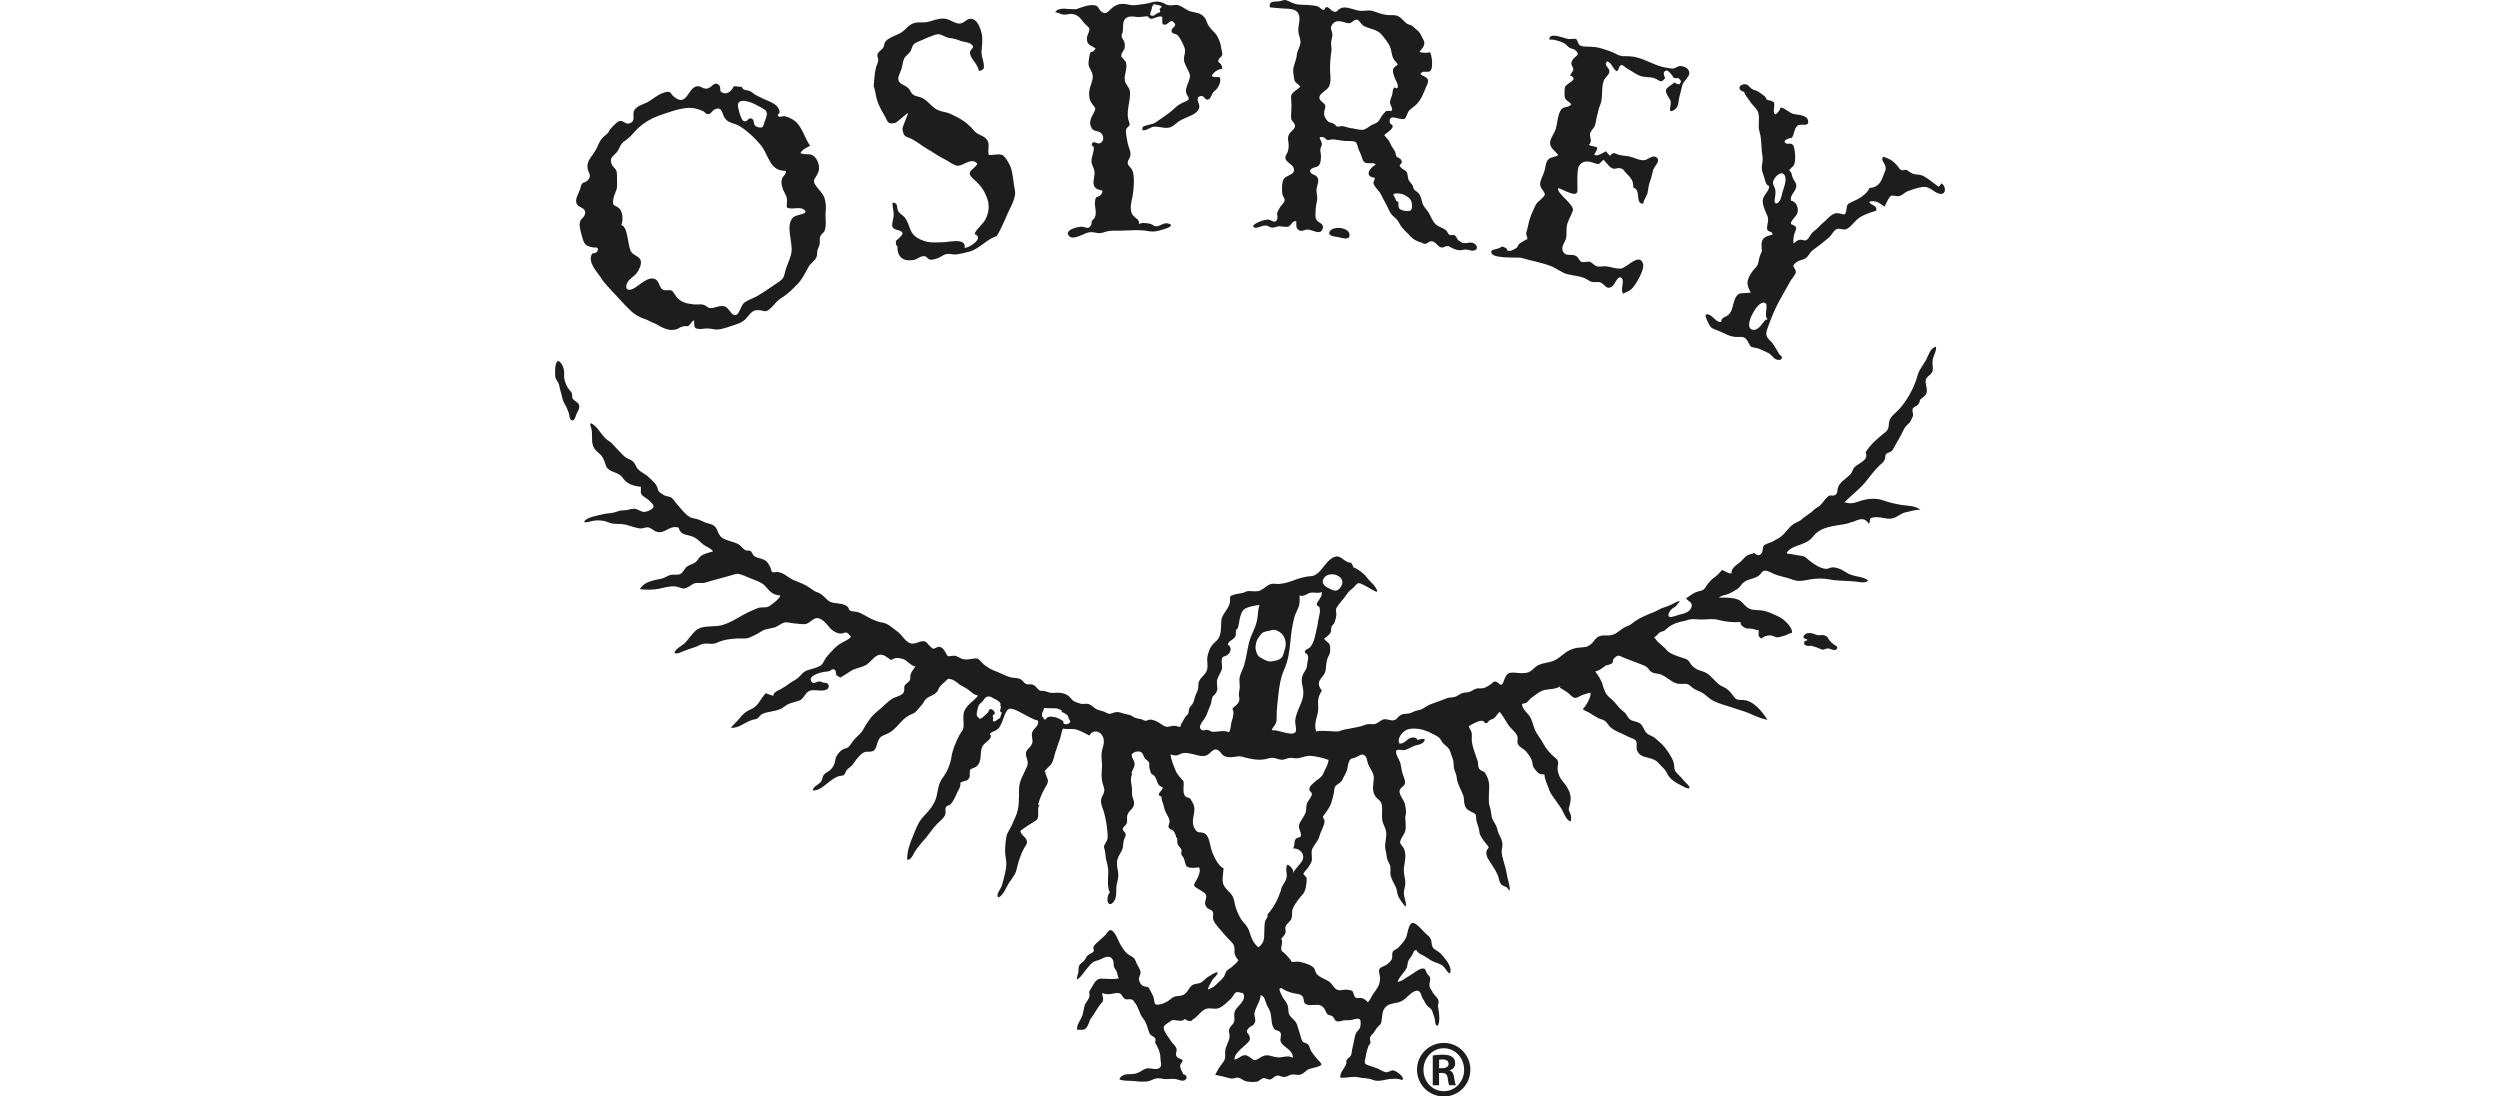
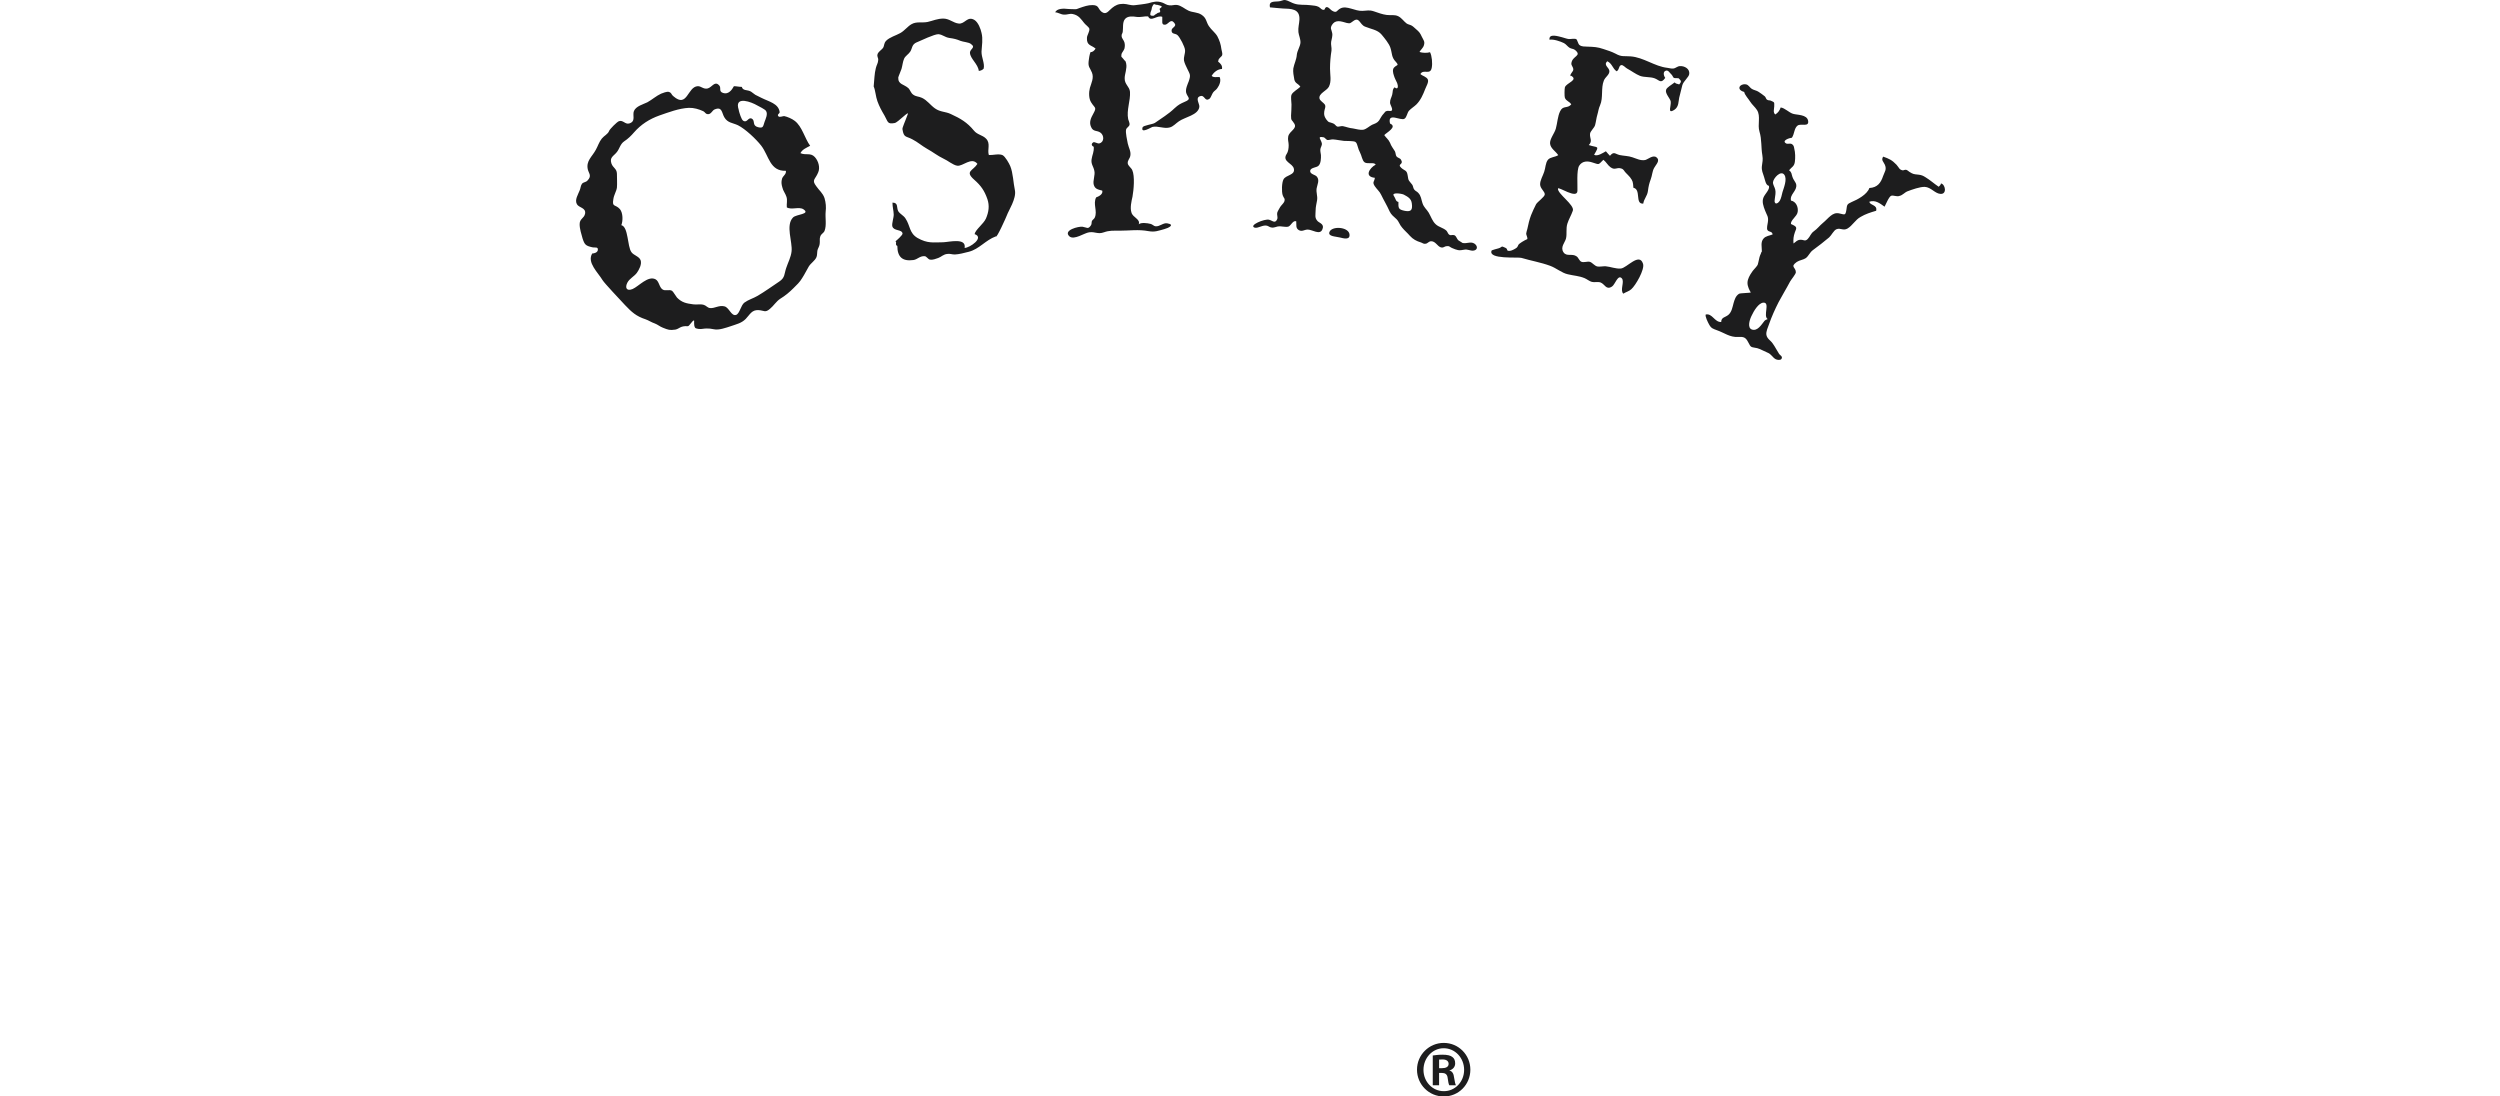
<svg xmlns="http://www.w3.org/2000/svg" xml:space="preserve" fill-rule="evenodd" clip-rule="evenodd" image-rendering="optimizeQuality" shape-rendering="geometricPrecision" text-rendering="geometricPrecision" viewBox="0 0 103871 81947" width="114" height="50">
  <defs>
    <style>
    .fil0 {fill:#1D1D1E;fill-rule:nonzero}
   </style>
  </defs>
  <g id="Vrstva_x0020_1">
-     <path d="M31607 51990c-42-17-228-68-288-110-203-110-355-305-558-415-178-119-381-195-551-322-177-152-338-279-567-364-254-92-304-42-499 161-135 136-330 280-432 441-76 84-68 220-169 321-85 93-152 144-246 203-178 110-397 170-550 313-186 144-212 356-389 508 16-8 34-17 42-34-152 152-271 313-415 474-144 152-296 186-474 271-338 161-584 440-838 711-288 321-533 567-939 728-271 118-407 144-551 415-118 211-152 550-288 728-177 245-542 102-795 203-195 84-373 288-500 440-161 178-279 398-448 576-119 110-288 220-381 347-68 93-85 245-170 321-143 102-355 68-499 136-195 84-449 254-610 381-330 254-753 685-1210 651-68-245 407-440 559-618 135-161 118-296 195-465 84-186 262-254 440-373 296-228 423-499 474-863 34-254 330-635 567-753 178-85 254-51 415-178 144-136 262-364 397-525 238-279 534-457 703-787 237-449 601-991 1016-1321 380-296 770-745 1185-990 211-127 728-211 829-483 102-254-76-364 161-601 110-102 254-169 305-313 42-110 0-254 34-372 51-212 237-424 364-618-322-43-610-457-897-551-347-118-601-143-914 68-356-211-602-550-1042-338-305 161-499 482-804 685-330 212-753 229-1109 432-271 169-559 372-847 533-76-84-203-92-270-177-110-152 25-449-288-449-102 0-152 102-254 136-127 50-305 34-440 67-271 51-1177 288-906 711 161 254 347 17 558 0 127-25 203 51 314 84 59 9 245 17 296 43 169 102 178 347-8 465-279 170-830 25-1152 68-474 59-516 626-923 770-423 152-728 152-1083 432-330 254-499 270-914 364-254 59-576 93-788 220-152 93-228 254-355 330-110 51-313 68-457 127-516 186-923 601-1507 559 178-246 457-457 627-686 237-313 507-550 863-694 593-245 702-787 1126-1210 161 84 406 144 558 203 0-271 330-389 534-491 245-144 474-279 702-457 203-152 424-237 610-398 178-143 313-372 516-482 288-161 694-203 999-348 321-143 313-228 483-524 101-178 253-347 380-491 237-254 441-483 737-686 271-186 626-271 847-542-127-93-144-220-288-288-187-84-203 25-390 43-321 59-736-212-914-432-245-305-711-872-1117-677-322 152-457 415-821 415-254 0-475-43-729-60-203-8-516-110-702-67-254 59-525 305-787 381-229 59-483 84-703 161-211 59-338 194-550 304-186 93-407 212-601 288-262 102-559 51-838 60-550 25-1083 84-1566 313-330 161-635 42-965 76-246 17-491 203-703 262-288 93-592 195-871 305-187 76-441 229-644 135 26-313 593-558 805-779 254-288 482-618 753-880 415-406 1185-305 1710-372 888-127 1659-788 2480-1126 169-76 415-195 593-237 279-51 524 42 779-136 203-135 736-541 787-770-575-42-787-304-1134-710-246-288-821-457-1185-610-220-85-500-220-728-279-187-59-415 25-601 84-424 102-813 237-1228 339-279 59-542 178-813 228-211 43-465-25-677 26-212 50-415 254-626 338-288 119-373 34-652-51-406-127-948 17-1371 119-499 101-999 101-1481 42 186-364 618-559 990-651 229-68 457-85 686-153 220-67 423-220 643-270 211-43 533 42 728-76 203-119 288-407 474-542 170-119 373-161 542-262 203-111 237-229 364-390 135-169 288-245 491-313 51-17 559-186 559-169-178-229-483-330-711-491-229-170-423-398-660-534-483-279-1050-93-1211-745-702-237-1015 534-1693 288-177-67-313-220-499-288-262-93-457 93-745 51-423-59-838-271-1261-313-279-34-550 0-821-59-229-51-398-170-643-195-229-34-474-42-702 0-246 25-457 169-703 93 135-364 1050-491 1388-576 271-76 576-67 847-135 313-84 423-169 787-169 254 0 440-110 686-110 279-9 499 211 745 237 194 8 533-127 660-271 161-169 43-296-127-465-169-195-397-305-592-466-246-203-119-364-153-685-474-17-1074-221-1328-627-305-474-838-397-1177-761-127-127-161-449-262-618-110-254-195-364-407-534-398-313-474-618-474-1083 0-211 0-457-34-661-9-143-178-347-51-465 448 195 753 821 1083 1134 144 144 330 221 474 364 221 237 432 483 669 711 254 254 313 356 627 483 313 127 415 288 550 575 169 348 660 508 948 796 296 305 542 449 643 847 68 270 186 270 415 440 203 135 364 102 550 186 178 85 313 330 440 483 288 304 601 761 974 990 211 127 457 110 686 203 211 68 380 195 643 262 313 93 524 119 685 415 127 237 161 475 398 661 356 262 880 288 1270 516 194 119 304 330 491 432 118 42 279 0 380 59 127 68 144 246 229 322 186 203 508 211 728 304 271 119 415 330 534 610 25 51 76 296 127 330 76 51 288 0 372 0 440 17 813 398 1185 584 313 144 643 245 956 415 254 135 483 330 720 465 93 51 203 59 288 119 288 135 449 380 694 575 390 296 1083 68 1465 483 59 76 51 186 135 245 119 76 381 59 534 102 203 51 389 144 575 254 449 254 864 474 1363 550 398 68 770 449 1101 677 313 229 575 762 956 864 338 93 643-161 939-161 246 0 305 169 466 330 51 42 211 211 279 228 135 17 288-126 415-143 262 0 415 245 516 423 170 330 152 305 465 262 356-59 457 93 745 212 356 127 652 8 982-25 288-17 364 152 551 338 313 313 694 516 1100 660 381 144 737 373 1143 441 228 34 440 16 643 127 152 84 237 287 397 347 229 84 373-51 610 110 144 93 254 305 415 381 119 51 161 0 288 25 161 25 313 102 474 135 203 34 364-8 601 0 271 9 542 60 754 221 161 118 254 313 415 406 118 76 397 161 542 203 177 43 423-51 617 34 203 85 373 288 568 381 143 59 237 76 372 119 178 42 237 84 389 161 263 127 356-17 627-68 245-42 431 51 643 110 304 85 431 51 685 229 203 152 457 127 678 211 135 43 135 102 296 85 110-9 195-85 330-85 245 26 483 144 686 271 177 119 372 296 592 271 203-17 364-110 593-68 59 0 254 93 313 68 127-51 26-102 93-203 119-170 178-322 288-500 59-101 178-178 237-279 60-110 25-203 60-313 67-237 237-330 330-533 76-170 92-390 177-567 127-280 195-373 195-678-8-474 279-593 542-956 279-373 42-855 152-1295 68-254 144-500 296-720 127-195 314-313 457-483 305-389 229-965 271-1430 43-500 643-897 652-1473 8-305-51-347 279-440 220-68 415-85 634-127 127-25 178-76 288-110 152-51 136-35 279-35 263 0 551 68 796-59 449-229 601-567 1143-482 364 50 872-102 1219-221 457-169 923-330 1422-355 389-17 737-441 965-754 237-296 643-795 1058-711 322 77 602 491 957 457 84 111 135 221 186 356 313 93 787 465 990 737 263 364 652 592 788 1032-25 26-43 43-68 60-211-93-423-229-635-348-152-67-533-330-710-304-162 34-297 288-415 372-161 127-314 237-424 415-237 373-542 643-770 1016-144 245-17 321-42 601-9 161-93 474-170 601-42 84-144 152-178 237-84 220 17 381-169 576-110 118-254 245-389 313 84 220 347 279 415 474 42 127 42 415 25 550-25 178-161 339-212 525-50 178-84 415-92 593-26 406-119 533-373 846-271 330-178 576 59 906-152 271-262 483-279 788-8 288 43 575-16 863-119 474-288 923-127 1406 330-85 677-26 1015-26 203 0 407 43 601 26 187-26 356-127 551-153 397-67 710-135 1083-211 161-34 296-93 457-152 245-68 338-25 575-25 288-17 491-263 703-348 169-59 347-8 516 35 330 67 432 8 660-246 170-186 356-220 627-229 270-16 364-101 609-194 212-76 407-76 593-195 237-152 356-229 626-338 203-76 398-136 576-212 186-59 364-135 533-203 212-84 424-51 652-118 186-51 338-212 525-271 203-76 406-34 617-119 195-84 297-203 517-237 220-25 397 26 609-67 127-68 322-178 440-271 161-119 170-220 373-161 144 42 220 186 372 237 144-76 187-305 254-457 76-178 178-406 415-448 221-51 576 25 821 25 542 0 677-85 1058-449 339-305 872-296 1295-448 475-161 830-618 1287-830 246-101 457-169 728-186 432-42 584 0 923-321 119-111 246-322 373-424 220-186 550-161 821-161 583 0 761-321 1210-584 211-127 372-127 550-279 364-305 728-474 1151-669 263-118 551-203 805-347 330-203 643-245 973-397 221-102 432-254 678-305-43 169-254 296-339 457-194 16-685 542-440 728 119 102 737-178 906-195 279-51 626-203 737-482 161-407-238-466-390-694 373-254 601-466 1024-551 381-76 373-237 576-499 178-220 330-407 558-550 221-153 348-339 534-525 211 68 474 296 702 254-42-389 398-643 661-855 178-144 305-364 524-491 153-85 348-93 508-186 221 220 424 237 576 0 93-153 42-432 152-551 144-144 516-203 694-321 203-127 448-221 626-381 322-263 534-669 915-915 186-118 397-169 567-313 270-270 626-415 880-685 169-170 305-212 491-356 229-195 389-508 618-694 186-161 288-8 499-93 221-84 187-305 229-499 59-237 169-373 364-559 195-178 415-330 584-508 152-161 161-381 313-533 279-297 1092-508 821-1092 313-584 982-1126 1523-1558 322-254 119-694 365-1041 211-288 533-516 770-804 558-695 990-1499 1227-2354 127-465 407-745 643-1176 195-364 271-838 737-982 51 364-246 736-263 1100-16 229 60 516 0 728-67 246-329 348-448 534-211 338 178 838-43 1202-135 203-406 330-541 533 34-51 76-93 101-152-25 161-42 271-152 398-127 127-347 143-406 330-43 135 59 347 34 499-34 102-144 313-195 415-118 178-296 296-423 474-93 144-161 330-246 491-211 381-415 745-634 1126-144 254-364 195-525 364-76 93-43 262-76 372-76 170-229 322-373 432-431 398-728 847-1092 1287-457 542-1075 999-1582 1523 42 0 101-25 143 0 517 170 931-118 1388-211 483-110 1016-102 1473 76 441 152 830 237 1296 313 491 76 1007 43 1405 364-347-34-745 119-1092 178-356 76-593 322-906 432-389 144-847-59-1236-59-127 0-415 0-508 101-76 93-8 271-118 390-373-568-796-305-1253-111 8-8 34-16 42-42-135 42-288 110-431 144-940 203-1905 161-2540 973-245 322-559 457-914 584-322 110-864 288-1050 627 85 101 152 59 271 76 288 59 575 110 863 152 271 42 330 144 542 330 338 262 838 626 1287 634 127 0 178-42 288-76 178-51 254-42 474 0 305 76 508 212 779 373 440 279 940 245 1380 440 262 119 237 220-51 262-237 43-483-34-703-51-651-67-1320-34-1955-161-415-84-948-76-1396 0-508 93-872 203-1363 9-457-178-931-221-1380-424-169-84-415-211-601-237-279-8-288 178-482 348-364 304-906 253-1236 592-144 152-221 330-424 449-186 118-423 254-634 347-238 110-508 85-711 279l285-2c355 0 1007 16 1328 253 153 127 297 330 466 457 270 221 575 212 948 237 524 17 1049 297 1506 517 305 152 999 770 915 1168-178 25-330 144-500 195-152 42-415 143-575 143-195 0-348-152-584-143-212 0-457 84-618 237-330-187-178-330-212-635-177 17-364-93-541-102-153-25-280 9-415-42-195-76-440-229-390-457-507 42-1159-25-1633-152-381-127-889-34-1329-34-229 0-465-43-702-26-221 17-364 102-567 136-407 67-872 220-1202 499-85 68-170 152-254 212-119 76-203 67-322 126-169 77-245 297-448 364 25 77 67 93 110 153 186 304 593 516 804 804 237 296 821 465 1194 593 270 84 406 101 550 355 152 246 313 381 550 508 237 119 500 152 703 279 169 102 347 271 482 415 186 178 339 381 576 516 169 102 330 144 482 271 178 135 305 296 432 465 178 279 313 348 677 339 830-9 1490 837 1905 1489-449-92-948-296-1363-491-423-177-906-296-1346-456-432-136-906-263-1312-466-415-203-677-593-1126-745-296-110-406-203-634-397-195-152-289-152-517-136-499 43-745-118-1125-381-161-110-314-220-491-296-187-102-432-76-635-152-212-93-254-186-381-338-152-170-288-203-499-288l-1287-491c-178-68-373-221-551-127-84 59-220 169-262 254-42 76-17 194-51 245-84 127-381 127-431 237 16-34 25-76 42-110-254 161-584 474-906 516 220 305 465 652 559 1016 102 355 237 728 524 939 322 246 525 559 788 838 110 93 220 178 338 288 144 127 203 322 322 449 262 262 710 177 931 465 161 186 211 465 397 626 212 195 475 212 678 415 152 144 330 288 482 432 305 322 711 914 838 1320 102 373-25 567 279 838 186 186 356 373 525 576 59 67 431 397 389 491-68 152-449-85-542-136-398-186-914-474-1109-888-110-221-152-297-364-500s-347-432-618-559c-457-245-1015-126-1269-660-119-245 0-491-76-702-51-203-415-263-618-373-424-245-1033-406-1363-753-119-119-187-271-305-373-170-161-364-161-550-254-229-118-475-279-694-414-136-85-373-144-466-271 221-195 643-914 576-1219-186 17-398 118-593 169-169 51-381 221-559 221-203-9-406-297-592-424-187-127-365-228-551-338 25-34 25-93 51-119-482 322-1058 152-1515 415-245 144-474 322-686 483-118 93-237 262-329 330-119 67-195 51-348 102 0 330 330 618 525 855 220 288 288 685 415 1015 169 424 457 703 660 1109 170 339 491 720 788 965 211 178 347 254 304 576-42 288-59 372 26 651 110 441 380 635 626 1016 288 465 372 838 211 1405-93 322-76 322 51 602 85 194 93 406 25 601-169-119-211-93-321-279-68-102-152-246-203-373-136-338-339-542-542-863-203-313-432-542-542-889-127-381-322-711-347-1117-432-17-440-76-703-381-203-237-152-296-211-584-59-229-246-491-398-686-169-228-465-338-626-550-152-178-25-406-76-626-93-339-542-627-720-931-195-314-364-618-601-915-195 110-254 356-457 483-93 68-211 76-313 144-85 59-102 169-203 194-212 68-110-67-279-144-102-42-170-8-288 9-254 76-542 237-770 364 16 178 135 279 186 432 76 237 0 542 42 787 68 440 279 956 415 1363 76 220-8 491 187 677 110 110 270 119 372 229 59 76 135 254 178 347 220 483 110 923 110 1456 0 288-17 525 84 779 85 262 85 508 144 779 68 229 229 398 322 618 76 169 102 381 178 550 110 220 253 491 288 753 25 246-85 475-51 737 76 525 296 1016 372 1541 60 448 254 812 221 1269-85-59-127-178-212-254-93-67-237-84-347-169-246-178-220-491-330-745-186-440-483-813-728-1228-93-169-178-397-102-601 110-270 254-186 25-440-169-203-321-398-465-643-127-220-93-381-161-618-51-211-152-389-178-626-34-297 42-381-237-517-288-152-508-203-627-575-76-246-25-499-118-728-144-415-398-796-465-1210-17-221-60-373-144-576-110-237-85-406-110-677-17-220-119-407-178-601-68-203-119-398-296-550-229-195-314-238-457-500-136-220-246-271-483-398-372-203-737-372-1151-440-339-42-805-76-1109 170-238 186-576 626-348 931 364-34 432-203 703-389 186-93 584-144 626 127 161-93 372-93 542-93 0 415-559 423-847 542-194 84-423 228-618 279-203 59-516-93-669 59-50 305 221 626 305 897 85 288 85 584 195 880 59 195 211 466 152 678-59 228-356 304-398 524-51 297 322 703 398 991 43 203 93 474 84 677-16 127-42 203-59 321-8 93 25 221 25 330 0 246 43 516-34 728-67 204-220 398-305 576-152 356-16 356 153 610 118 169 143 321 161 516 59 431-127 829-102 1278 8 212 59 423 93 635 51 321-17 516-76 812-93 457 203 779 127 1202-178-127-432-533-542-736-127-254-93-516-229-779-119-221-279-517-356-779-76-305 51-567-76-855-110-263-194-330-228-618-9-212-85-415-111-627-42-457 187-931 26-1405-60-186-187-398-229-601-59-271-25-576-25-838 0-220 0-432-119-610-110-161-288-245-398-414-270-449-127-872-101-1329 8-491-398-804-483-1253-34-229-93-465-356-525-161-16-355 144-499 203-246 119-372 26-491 271-110 186-102 389-152 593-51 211-186 457-297 660-76 144-84 212-211 339-110 101-330 211-406 330-85 143-60 448-127 626-51 203-102 415-170 618-84 254-254 491-415 720-42 67-178 228-194 288-9 118 101 169 110 262 42 356-288 829-373 1185-67 322-364 601-524 923-127 271-17 550-43 855-25 229-178 389-296 593-76 118-348 364-330 465 0 51 169 161 203 229 51 101 34 135 34 237-25 330-68 762-262 1007-263 305-593 694-770 1092-93 203-35 500-93 737-85 270-407 397-466 677-34 93 43 245 17 364-42 220-203 347-338 516 237 186-161 745 102 940 16-34 634 558 685 761 221 26 381-50 601 0 187 43 398 93 567 161 162 51 373 162 491 288 119 136 93 305 212 449 211 262 660 398 923 567 321 237 415 728 897 652 245-34 347-60 593-17 338 59 279 110 389 415 127 313 262 135 558 194 203 43 330 170 466 305 169-118 245-406 372-575 135-195 297-398 407-610 93-203 135-406 135-626-8-178-110-449-68-610 68-220 322-229 483-338 161-93 364-262 449-432 92-169 0-423 92-584 85-143 297-169 415-313 237-229 508-542 610-838 68-203 152-931 423-990 305-59 762 567 965 745 161 161 330 254 424 465 84 186 42 449 152 618 127 186 423 279 584 449 118 127 254 296 372 448 195 229 516 770 297 1050-221-135-297-389-491-559-212-186-517-229-770-356-238-118-432-288-661-406-229-110-423-186-567-432-178-8-229 212-296 339-85 177-221 313-297 465-76 161-51 372-135 542-186 347-534 643-677 1024 389-51 533-263 888-449 254-135 686-516 966-542 279-34 237 195 347 364 144 221 262 212 237 475-9 194-85 347-34 542 59 177 229 304 237 474 17 0 34 0 42-17 77 178 246 271 330 432 102 203 51 330-8 542 8 0 8-17 17-17 51 288 220 1278-43 1490-220-76-143-390-211-576-68-178-119-381-178-550-76-178-271-262-398-407-118-143-186-338-296-499-127-195-135-508-347-584-195-51-364 68-508 170-338 262-516 541-931 677-305 84-753 93-991 347-304 322-245 711-321 1109-43 211-127 237-271 389-135 136-194 288-313 449-135 169-271 211-271 448-8 110 51 195 34 313-25 85-110 127-143 212-127 305-212 770-271 1083-43 262 42 288 271 373 228 76 482 152 694 237 178 84 372 220 550 262 229 59 321-93 533-127 221-42 1008 525 737 728-279-152-872-110-1177-42-415 84-669 161-1083 0-338-127-677-85-1007-170-457-110-915 93-1363 17-25-372 322-686 448-1007 35-85-16-203 26-288 51-119 237-203 304-322 111-178 77-397 136-593 118-364 118-829 296-1159 93-127 237-237 279-381 34-110 68-491-8-576-110-135-398-34-542 0-237 68-407 34-652 51-203 17-431 161-618 34-126-93-126-296-329-372-288-119-271-9-415-322-68-152-178-347-348-432-321-169-914 77-1193-152-161-127-59-372-203-542-144-177-313-177-525-211-313-42-821-220-1058-423-51 16-100 42-144 73 17 178 144 423 229 593 102 203 271 347 364 575 85 187 68 348 85 551 42 397 482 550 626 914 84 229 127 440 211 669 60 161 111 448 187 575 110 195 296 136 431 263 136 118 119 330 238 507 118 178 253 348 380 508 68 93 381 373 390 475 16 194-821 279-1042 414-152 111-313 297-507 356-221 76-432-34-644 0-220 17-330 161-533 178-229 34-364-127-576-93-203 17-321 220-491 271-203 67-389-127-558-85-221 60-279 246-534 271-84 8-169 17-254 17h-58c-186-8-372-25-542-93-127-50-338-220-491-237-211-8-338 110-567 60-372-102-753-187-1142-271 169-313 288-559 533-855 262-305 211-491 211-864 0-415 365-821 330-1227-8-212-101-330 9-550 76-170 262-263 321-449 76-203-8-440 26-660 25-195 143-330 279-483 237-271 618-618 364-1024-203 8-348-135-534-34-152 102-220 321-347 448-279 246-525 525-864 694-355 170-710-59-1074 102-381 170-584 618-982 796 25 17 42-8 59-17-144 203-457 76-601-51-152 203-475 127-686 102-245-34-254-34-457 119-118 93-364 211-415 347-118 288 398 863 542 1109 110 169 364 364 398 567 51 271-187 415 101 660 68 51 314 102 339 178 59 136-127 221-152 339-60 194 59 406 152 550 25 59 17 110 59 152 43 51 144 34 178 84 84 111 118 203 0 322-195 203-508 0-737-34-262-43-550 17-829 0-211-25-398-85-626-51-229 43-432 195-678 229-262 25-575 17-837-17-356-59-915 17-1245-144 136-347 508-389 830-389 465 0 626-118 990-338 389-237 711 59 1101-76 330-127 152-483 152-745 0-389-102-618-279-982-51-93-93-127-119-229-8-110 68-178 17-279-110-203-356-186-449-432-152-372-186-736-456-1066-330-407-322-847-669-1245-85-92-43-118-161-169-170-85-381 25-542-59-170-85-195-348-398-415-178-68-474 16-660 51-229 34-424 0-643-76 8 169 84 355 76 499-17 195-111 211-229 372-186 246-330 500-483 745-101 170-203 263-279 424-51 127-84 253-152 380-229 441-398 305-812 322 8-135 16-262 67-389 110-246 271-474 356-737 59-220 84-457 144-677 67-229 347-474 364-702 34-271-102-237 76-500 211-321 372-812 787-812 432 0 889 76 1329-17-102-186-85-398-195-584-101-186-169-203-186-415-17-102 8-203-25-288-144-465-576-356-889-169-237 127-482 127-685 288-136 110-246 254-356 380-220 229-516 762-787 864-35-186 84-373 101-550 25-153 0-348 68-500 84-152 254-220 372-355 178-238 136-330 390-483 93-43 279-127 321-229 43-110-59-161-25-288 42-169 313-389 440-499 144-152 330-271 474-440 85-93 229-364 381-339 305 34 567 796 694 1024 212 356 398 686 779 889 288 152 339 237 449 542 84 211 296 465 305 677 16 237-161 356-111 601 60 203 144 373 322 449 237 93 330-34 465 228 110 204 271 492 322 703 76 296-34 508 389 448 237-34 559-169 745-321 237-161 288-279 584-305 356-42 491-34 736-313 136-144 212-356 364-474 212-170 432-119 644-203 237-93 406-381 677-508 152-76 457-322 635-279-26 237-339 415-441 626-67 127-313 525-279 652 237-119 364-127 567-339 195-203 432-372 602-601 92-135 84-229 161-364 84-169 296-254 440-381 152-127 397-330 499-508-84-50-102-126-161-203-211-304-102-465-152-804-42-211-245-389-398-542-296-304-533-601-821-931-135-169-304-355-355-567-60-186 51-432-43-593-84-135-355-177-448-313-348-440 237-770-195-1100-203-144-423-254-626-390-271-203 0-380 118-651 119-263 279-601 127-847-186 43-761 93-914-68-135-143-144-516-254-677-127-194-161-135-152-338 17-212 68-161-51-330s-229-229-254-483c-8-127 51-270-76-338-17-144-93-338-186-457-102-127-246-127-330-220-144-161 8-279 17-491 8-170-34-221-102-373-127-245-271-465-313-736-43-229-212-542-187-770-516-161 153-449 85-703-584-169-305-796-829-982-64-133-113-273-143-416-43-118 0-338-51-465-43-93-246-212-322-322-67-101-135-389-262-431-41-26-87-43-135-51-30-5-60-7-91-7-91 0-181 19-264 57-43 17-85 51-127 85-17 8-76 50-76 76-51 304 245 440 203 787-17 237-203 415-229 643 17 8 42 8 59 25-169 373-84 593-34 966 34 237-8 465 34 702 43 186 152 338 135 550-8 440-456 525-516 940-34 186 34 381-42 558-51 127-288 271-288 407-9 152 194 220 211 364 43 211-59 229-118 440-102 356-9 559-221 915-152 270-296 482-304 804-17 305 84 558 101 872 9 330-101 583-143 897-26 313 16 618-76 906-76 228-365 592-542 321-110-152-26-694 135-779-262-406-93-1278-135-1735-34-237-76-483-144-694-51-203-59-449-93-677-68-288-135-288 25-551 186-330 186-330 170-719-34-542-119-999-237-1499-76-313-212-542-254-872-34-389 211-516 245-846 25-229-144-516-169-762-60-347-25-694 0-1041 17-339-68-661-34-982 16-305 161-551 169-872 34-669-711-1109-1083-474-288-161-618-330-940-440-347-102-719 0-1024-85-135 246-152 618-270 897-119 271-187 584-297 847-93 270-135 626-288 872-152 245-423 372-550 651 34-8 59-25 93-34-34 254 161 423 178 661 16 237-136 380-229 567-203 355-407 837-500 1244 43 8 77 8 102 17-178 245-59 533-102 821-42 288-67 270-313 423-338 220-728 449-1015 694 51 296 355 415 457 652 118 288-76 440-203 677-203 381-407 956-500 1396-84 475-296 703-575 1109-221 322-457 1024-838 1134-152-253 84-474 186-702 110-195 161-423 220-652 127-541 271-998 170-1557-110-508-43-1117 42-1642 51-288 254-525 381-804 93-195 178-432 288-652 305-643 263-1379 271-2057 0-668 364-1151 593-1709 135-339 0-525-68-838-84-474 330-525 457-906 93-279-93-542 8-838 127-330 525-457 432-863-372-76-745-330-1100-500-246-127-830-482-1084-364-254 110-415 813-550 1075-110 212-144 339-356 483-177 127-389 127-524 313 321 271-322 610-483 829-211 297-152 652-211 1016-43 220-110 415-279 559-119 118-398 152-491 279-68 135 34 397-68 593-152 262-246 169-483 279-296 127-118 34-186 304-42 170-68 229-161 381-161 305-321 788-575 1016-127 118-263 59-339 220-67 127 9 364-34 508-110 330-440 525-660 770-373 398-678 906-1067 1312-211 246-397 474-567 745-118 203-271 610-559 584-25-643 212-1253 457-1837 229-551 364-974 788-1431 415-440 779-846 939-1439 144-584 119-948 491-1455 313-415 559-1016 627-1499 67-507 338-1176 601-1659 186-330 313-372 313-779 0-296-59-651 25-939 161-525 745-813 1050-1228l-2 3zM8 27544c0 127-8 254-8 389 0 102 8 195 25 279 51 195 195 297 262 508 51 195 85 407 144 601 68 178 85 381 144 559s169 338 254 508c84 194 169 372 220 575 34 144 43 508 279 457 170-42 221-407 297-533 101-178 237-415 161-635-85-212-356-279-475-466-59-118-16-202-42-329-17-119-84-178-144-254-279-297-491-838-448-1245 34-237-85-821-424-973-152-60-245 397-245 558v1zm93477 20688c51 17 110 42 169 42 102 9 170-25 271 0 220 60 432 127 635 221 84 42 169 76 262 51 84-17 178-85 262-85 221-17 390 178 627 102 67-34 143-110 110-195-25-92-152-143-229-186-135-102-313-245-398-398-59-92-92-177-186-237-102-59-169-84-288-92-127 0-254 42-381 8-76-8-143-51-203-68-279-118-728-161-829 178-68 211 338 152 271 262-26 68-136 43-178 85-51 42-51 127-43 195 9 76 43 92 119 118l9-1zm-40648-923c-279 348-440 516-482 982-34 246 84 627 237 762 161 127 643 423 931 381 288-43 457-85 618-161 211-119 254-254 330-508 152-474 211-728 0-1177-152-304-635-634-965-482-187 67-415 51-669 203zm5003-3335c372 186 609 288 872-93 542-762-754-1295-1220-720-288 373-25 643 348 813zm-5198 1236c-279 34-1033 152-1219 397-271 356-279 932-398 1355-245 102-76 432-194 618-136 254-483 288-559 584 338 203 246 601-34 796-85 59-322 110-347 161-161 203 16 669-68 931-93 279-364 609-364 939 0 407 152 534-144 897-152 170-152 93-220 322-59 186-34 296-110 474-161 347-237 703-449 1024-135 212-508 593-254 813 161 143 297 0 483 25 178 34 229 161 465 144 407 0 737-136 1134 34 144-178 127-559 195-788 84-254 229-728 59-965 203-245 483-330 525-694 8-93-43-288-43-398 9-152 51-270 60-415 42-313-68-609 25-939 84-288 237-550 321-847 153-533 221-1100 356-1651 152-618 559-1210 626-1828 60-372 43-651 153-990l1 1zm3005-711c0 296 17 626-84 889-93 237-245 482-313 745-161 609-237 1201-297 1828-76 728-152 1388-474 2099-262 593-381 1363-440 2006-51 491-118 965-110 1498 0 238 17 322-85 534-84 169-253 305-279 491 398-119 1414 457 1753 144 143-127-17-627-9-838 25-296 110-542 212-813 237-558 499-1015 372-1642-84-423-178-753 76-1176 195-297 220-348 254-728 34-305 119-356 0-618-51-136-229-17-169-263 34-127 270-178 355-262 339-356 415-999 525-1456 76-270 84-558 152-812 51-263 127-457 34-745-34-119-195-34-195-246 0-84 136-220 170-296 118-211 245-338 194-601-211 143-609 0-863 67-288 85-457 314-779 195zm-3377 31226c-34 238 118 415 42 652-93 313-321 271-499 483-262 330 0 304 84 592 85 271-8 356-237 576-271 271-939 728-880 1168 355-76 601-465 948-296 499 237 406 524 956 152 525-347 720-110 1279-34 423 51 770-195 1168 34 42-584-669-753-880-1160-127-245 92-542-60-745-178-220-372-42-516-364-211-448-76-931-321-1371-136-229-178-322-280-618-50-203-110-330-338-432-17 449-389 923-465 1363h-1zm-6247-19223c17 279 211 745 398 1193 67 136 228 330 321 441 237 270 237 169 237 482 0 254-67 661 102 872 110 135 245 85 372 186 85 76 136 237 203 330 365 627-211 1202 119 1871 246 483 381 237 745 398 338 143 423 795 508 1134 93 397 533 1363 931 1473-17 389-144 914 0 1244 118 254 347 457 516 635 330 330 271 804 465 1261 136 322 263 626 491 889 212 228 339 389 449 685 152 483 279 872 686 1202 482-372 415-669 440-1202 8-178 8-533 51-711 42-203 262-321 177-533 449-491 771-1101 982-1719 51-127 43-253 119-380 110-221 271-390 330-644 68-330-119-685 68-990 203 68 474 364 440 610 169-390 660-711 736-1084 68-440-364-779-770-736 85-93 85-170 110-288 17-178 0-313 136-457 76-68 288-59 338-161 119-186-186-559-127-821 85-347 415-652 508-1007 59-170 17-348 59-517 25-194 127-262 229-440 59-101 169-254 169-372-8-178-169-178-186-322-34-270 296-491 508-677 313-237 448-296 593-677 110-254 347-618 321-880-381-144-846-254-1278-297-424-42-686 152-1058 178-212 25-407-68-618-17-195 25-348 144-542 127-381-42-576-229-991-102-617 203-1252 60-1879-101-288-76-228-68-558-26-195 35-500 60-686 9-372-68-381-356-660-508-330-186-542 271-838 398-313 127-643 0-956-76-314-68-618-161-940-51-203 59-186 135-415 135-127 0-305-76-398-51 9 17 9 59 43 93v1zm-9607-3242c-9 34-17 42-25 84 0 51-17 170 16 211 43 68 85 43 110 127 9 68 77 119 144 76 43-25 59-76 85-110 42-42 84-51 143-67 144-60 356 0 508 25 85 34 170 42 254 102 51 25 110 59 169 92 68 17 127 60 162 119 25 51 8 102 25 161 25 8 67 25 110 43 34 8 76 0 118 0 77 0 127-26 187-76 25-35 84-77 84-127-17-76-76-127-102-187-42-101-42-178-101-262-76-84-195-152-288-195-51-25-136-50-161-110-9-59 8-76-43-110-68-34-135-34-203-68-51-25-93-50-169-50-153 0-305-9-457-9l-169 1c-42 0-220-34-262 0-25 8-34 84-42 118-26 43-35 102-68 144-9 25-9 59-25 68zm-4825 322c110 42 84 178 203 127 92-43 152-85 237-161 93-85 203-187 296-279 59-77 127-187 161-280 161-16 373 144 373 314 0 93-111 101-144 177-43 68 25 102 34 187 0 59-59 143-17 211 51 93 144 25 212-17 59-42 118-84 186-127 144-67 152-135 186-288 8-67 51-110 84-177-245-77-92-263-84-432 0-25-25-68-34-102 0-59 8-135-8-178-43-93-187-203-280-254-84-42-169-76-254-127-84-42-169-110-253-118-203-34-288 42-415 178-51 67-85 152-144 203-93 84-186 152-254 254-102 186-110 406-161 601-17 84 0 254 76 288z" class="fil0" />
    <path d="M66423 77943c1101 0 1981 897 1981 1998 0 1117-880 2006-1989 2006l-1-1c-1103 0-1998-894-1998-1998v-8c0-1101 898-1998 1998-1998l9 1zm-17 398c-829 0-1506 720-1506 1617 0 889 677 1591 1515 1591 846 9 1523-702 1523-1591 0-897-677-1617-1523-1617h-9zm-339 2768h-473v-2227c186-16 372-59 710-59 390 0 618 59 762 178 127 93 203 246 203 474 0 271-186 457-432 525v8c203 43 322 221 356 550 51 339 93 475 127 551h-491c-51-85-84-279-127-584-34-237-186-338-415-338l-220-1v923zm0-1278h221c279 0 491-93 491-322 0-186-136-330-449-330-118 0-203 0-262 9v643h-1zM4038 9785c42-127 584-677 736-728 305-110 466 262 770 169 517-152 221-626 348-922 143-373 719-517 1007-661 338-186 669-482 1024-643 127-51 432-169 567-135 245 76 152 161 356 330 1049 914 1041-720 1819-754 254-8 424 246 737 170s516-567 829-262c246 194-59 474 330 601s652-221 804-508c195 0 390 51 593 51 59 288 407 220 618 321 76 17 297 221 389 271 144 76 297 152 440 220 584 297 1287 424 1380 1067 17 118-237 178-84 330 84 84 364-43 431-25 229 51 576 194 779 355 551 415 745 1304 1152 1863-279 152-576 262-728 550 415 186 745-59 1075 288 288 313 406 813 254 1151-221 551-517 542-136 1042 221 321 474 491 610 880 102 356 127 669 84 1024-42 432 85 1007-84 1430-76 170-237 203-313 398-76 186-17 373-51 584-25 178-119 305-161 448-34 136-17 398-76 525-119 279-415 440-576 702-194 322-279 534-499 872-152 271-432 542-643 745-314 313-618 567-982 788-305 194-508 542-771 753-364 322-440 127-855 102-516-34-651 338-965 660-321 322-685 389-1117 542-339 110-897 313-1253 229-406-93-745-51-829-34-195 42-534 0-584-85-127-211-34-542-85-542-118 0-347 440-457 432-567-42-626 195-931 254-431 59-516 25-939-144-220-84-373-229-593-313-254-84-457-229-694-313-702-229-1041-542-1532-1058-407-440-1533-1625-1685-1871-330-559-1185-1320-770-1989 135 0 381-68 415-237 59-297-220-178-415-229-482-110-567-186-720-651-84-305-228-745-220-1084 0-406 338-423 407-779 76-448-457-431-610-702-186-330 85-720 211-1050 60-135 68-356 170-482 118-136 271-93 407-238 338-355 110-507 25-829-144-643 313-939 601-1473 152-271 245-593 448-838 170-211 457-330 542-567v-1zm1125 779c-288 194-347 550-541 795-246 314-559 390-415 847 118 356 406 381 415 779 0 305 25 745 0 1033-34 279-229 542-271 889-102 601 152 338 499 728 229 288 229 872 102 1193 534 127 440 1583 753 2015 161 237 576 313 686 601 110 305-118 720-279 948-203 270-542 423-702 719-203 381-77 678 380 491 457-194 1152-1024 1719-728 279 152 271 618 542 770 194 119 499-34 694 93 76 43 288 415 364 500 372 381 711 440 1210 507 271 43 534-42 804 43 187 59 263 220 466 237 330 34 677-237 1075-127 355 93 507 762 871 635 263-102 348-711 610-914 313-229 660-314 990-508 559-330 1058-694 1617-1067 449-296 364-567 525-1024 127-389 347-787 397-1227 85-703-465-1955 111-2540 237-245 1328-237 779-609-330-221-898 67-1245-144-25-288 59-525-25-787-76-246-254-449-305-694-76-254-93-424-25-669 84-229 322-313 288-584-1210 42-1261-1118-1845-1879-398-508-1194-1253-1736-1524-389-186-779-169-1024-601-194-330-152-821-720-584-177 68-253 348-482 356-220 0-212-144-364-220-330-153-703-263-1075-254-745 34-1532 338-2218 575-728 262-1354 652-1887 1261-203 237-449 483-737 669h-1zm8567-2303c51 178 186 669 330 762 313 195 364-305 651-152 263 152-8 516 457 635 407 101 373-68 491-407 76-211 263-584 102-813-84-127-516-330-669-415-415-245-1582-685-1413 161 8 51 42 187 59 229h-8zm13315-5104c262-110 1320-618 1608-601 322 34 457 220 805 279 372 51 533 93 846 220 186 76 610 102 762 221 423 296-76 355-59 685 34 440 601 821 660 1338 127-8 279-68 364-170 93-389-169-837-161-1269 25-457 119-940 0-1405-59-288-245-788-533-966-534-313-711 330-1177 271-415-51-669-356-1126-372-474 0-779 161-1193 253-424 85-821-50-1194 162-296 161-524 490-846 668-330 187-796 305-1067 584-178 203-110 347-229 534-101 127-329 279-389 415-93 237 51 288 34 482-16 254-118 356-177 601-111 415-111 897-162 1372 127 279 153 770 280 1109 143 389 296 677 533 1075 262 457 195 660 762 550 237-43 1092-965 973-661-186 525-423 1016-397 1126 102 661 262 491 753 762 381 194 702 483 1075 694 448 245 796 533 1244 745 297 127 711 482 1016 524 415 76 1075-694 1515-135-330 525-974 542-229 1193 491 432 753 805 974 1439 169 500 101 966-110 1456-178 398-779 821-847 1160 762 262-373 1033-745 1033 144-779-1151-440-1600-423-762 8-1168 101-1922-322-626-372-533-914-897-1456-143-228-397-321-541-542-144-270 25-643-432-643 0 348 84 567 93 889 8 245-161 686-102 889 110 364 720 203 762 533 8 127-466 534-534 584 85 42 42 93 42 194 0 43 9 68 35 111 34 0 34 34 67 34 0 838 390 1168 1194 1058 321-43 474-313 846-288 136 0 254 229 390 254 254 42 415-60 626-119 237-84 381-279 694-305 229-25 338 51 559 43 330-17 660-110 1033-203 770-195 1244-864 2023-1152 42 203 796-1489 829-1591 102-305 720-1236 593-1854-118-534-135-1295-347-1803-85-203-373-720-576-821-270-127-710 8-1024-8-135-398 153-864-211-1228-262-271-660-288-906-601-499-610-1007-906-1727-1236-407-195-779-135-1185-423-338-237-584-610-974-788-254-118-423-76-651-237-186-135-212-330-347-474-348-322-788-271-770-804 16-102 203-508 245-652 68-229 93-542 195-762 84-194 338-338 457-524 161-246 101-542 499-703l1 1zm12502-1431c-228-279-397-583-855-677-245-51-431 68-677 43-220-9-406-161-635-170 111-296 643-296 932-254 127 17 288 9 406 17 296 17 262-8 474-84 322-111 643-229 982-221 491 9 373 263 678 508 347 254 499-76 779-296 253-203 465-305 837-305 314 8 542 135 855 102 339-43 686-76 1008-144 389-110 660-195 1074-42 144 50 305 186 500 194 203 34 381-59 584-25 321 51 567 296 846 423 330 152 661 102 974 305 389 254 338 525 550 847 195 296 466 474 635 762 170 329 262 609 305 965 25 161 93 321 59 440-42 144-279 229-288 423-8 17-17 43-17 68 178 135 339 305 288 550-321 9-618 246-770 516 136 144 398 76 593 85 135 279-17 618-169 829-93 144-229 203-314 322-84 110-169 381-253 457-398 304-348-322-737-170-372 136 0 584-42 804-93 610-1067 745-1524 1067-229 152-423 389-677 457-423 127-897-136-1312-34-85 25-889 533-728 34 51-161 753-221 923-339 465-330 1032-668 1455-1083 313-288 466-355 754-482 567-229 237-314 127-678-68-288 101-626 194-872 161-482 93-491-118-939-85-170-203-415-238-593-42-305 93-508 77-779-9-262-390-974-559-1126-170-161-440-51-449-347-8-254 449-288 195-584-262-330-440 110-660 144-330 42-204-271-229-584-373-169-855 423-1058-34-313-25-542 84-889 34-254-42-643-76-838 161-203 237-127 652-169 948-17 161-102 161-85 330 9 178 170 305 212 474 42 170 34 288 0 457-43 144-212 330-221 415-42 271 17 186 136 356 144 220 152 67 211 338 85 373-110 788-110 1101-17 474 364 618 398 1024 42 669-271 1363-136 2040 34 110 127 321 102 415-25 152-229 211-262 381-43 228 84 787 127 1015 76 347 254 601 194 923-42 237-211 330-194 567 25 195 254 322 338 508 203 457 110 1464 17 1989-76 330-195 838-76 1185 102 373 685 491 542 872 186-144 618-93 888-25 127 25 246 169 364 178 322 34 576-279 881-221 609 102 76 356-221 432-465 127-710 237-1176 152-779-144-1397-34-2193-34-448 0-736-25-1142 119-465 169-643-60-1101 0-364 42-1125 609-1481 304-499-465 702-761 982-719 330 51 406 220 626-102 76-102 34-229 76-330 51-93 170-152 212-254 220-491-152-1007 102-1507 211-76 533-245 457-507-314-85-542-111-635-440-85-297 127-737 42-1050-59-313-262-491-203-855 51-348 186-525 161-931-161-68-211-212-42-330 93-68 330 118 465 76 381-102 356-610 76-804-254-187-550-43-702-432-161-347 0-677 161-965 288-525 135-398-152-864-187-288-178-762-93-1083 110-373 313-745 152-1143-152-381-297-406-246-855 34-254 51-423 136-669 161 0 296-118 381-270-314-271-678-212-644-805 9-211 221-482 178-685-42-127-304-305-381-415v1zm5045-1083c-8 127-92 229-101 347-9 68-26 136 42 170 59 25 127 17 186 17 60 0 111-93 152-102 77-25 127-102 203-119 127-25 170-42 144-161 0-51-42-76-42-127 16-42 186-127 161-178-17-59-297-118-356-135-34 0-59 17-76 0-34-8-51-25-84-42-43-9-111 16-127 59-43 93-102 169-102 271zm10082 10869c118-178 152-424 152-661 0-245-84-389-34-651 84-415 686-568 457-957-170-296-254-194-246-593 17-279 34-567 34-837 0-195-67-551 0-728 93-221 475-415 661-602-152-245-373-228-449-533-51-279-110-576-76-838 68-364 237-651 263-1033 34-296 237-584 270-872 17-296-127-567-152-804-34-347 59-609 76-931 43-838-635-813-1253-838-296-17-626-59-947-84-127-550 423-389 753-466 186-42 237-84 330-84 51 0 118 8 229 51 143 51 321 161 482 211 398 144 821 68 1236 127 237 34 415 25 610 127 152 85 220 254 423 212 169-432 389-43 584 76 364 211 330-34 626-178 457-237 1092 220 1634 186 347-8 499-84 855 34 305 102 626 229 956 271 305 42 601-43 880 102 246 127 407 381 610 533 102 76 262 93 381 161 144 85 194 161 321 262 238 204 305 280 432 559 127 271 254 364 161 652-51 194-254 347-330 499 221 76 576 85 788 17 143 271 194 847 127 1168-111 576-618 59-847 465 169 153 474 204 559 415 76 195-127 508-195 694-169 432-338 838-669 1169-169 161-381 288-550 465-136 161-161 483-330 593-262 194-1304-525-1083 364 583 245-288 685-432 863 135 203 321 322 432 576 92 254 220 397 364 635 59 110 51 296 118 380 85 111 262 127 322 229 270 415-313 305 34 626 271 246 415 144 482 584 51 424 102 364 339 678 76 110 59 253 152 364 68 101 211 143 296 245 221 229 221 491 314 762 110 338 313 457 474 728 169 296 271 626 508 847 245 237 575 262 821 499 101 119 92 237 237 313 118 51 270-67 415 60 67 50 135 245 220 329-25-8 330 203 313 203 313 85 601-135 897 51 262 178 254 483-76 525-254 25-423-127-702-68-381 85-517 34-915-135-211-102-161-161-415-127-135 8-186 144-406 84-263-84-389-456-720-456-195 8-245 161-406 186-178 34-229-60-373-102-313-93-575-229-812-491-187-220-398-389-576-610-195-211-229-440-423-634-229-212-390-322-517-584-203-457-431-821-634-1245-110-245-330-414-483-651-194-313-17-305 17-610-813-84-407-728 59-982-102-220-618-16-829-177-186-144-212-500-339-729-92-169-110-254-169-440-42-127-68-279-178-355-152-85-660-60-855-76-262-26-550-93-804-111-144-16-322 68-440 43-102-34-186-195-288-203-516-102-161 186-119 457 25 161-93 288-110 431-17 162 25 280 43 441 8 245 0 634-187 804-135 135-592 127-618 372-25 263 390 288 500 440 220 263 34 584-17 872-51 313 84 559 34 889-42 262-110 491-110 762 0 330-93 550 152 804 144 143 534 220 347 626-186 432-753 0-1092 0-271 9-415 178-660 43-254-152-170-381-195-661-245-84-372 288-567 389-220 85-534-51-821 0-135 26-245 85-398 85-186-9-262-102-397-144-322-84-669 220-931 144-457-170 736-669 1075-593 270 68 465 330 626-59 42-127-43-322-9-457 35-135 162-313 221-432 67-110 262-288 305-398 92-262-43-245-119-490-84-271-68-923 59-1169 170-347 889-313 779-804-84-423-906-525-542-1101v2zm3200 5823c-127 339 440 330 787 415 221 51 804 238 703-279-127-524-1312-592-1490-135v-1zm-43-10852c-161 305-779 500-702 881 42 178 313 313 398 448 101 186-17 297-43 534-34 262 25 397 169 601 178 245 229 161 483 271 144 42 203 194 322 245 110 25 288-59 423-34 254 51 457 144 745 169 245 34 533 144 796 93 220-51 432-262 635-364 220-93 389-135 524-321 119-187 203-373 356-525 102-127 102-161 262-195 93-16 271 43 330-25 110-110-127-432-127-584-8-237 110-389 161-601 59-220 0-389 178-550 296 237 271-127 195-313-85-187-187-364-246-567-68-203-135-483 43-627 177-178 364-102 110-389-348-356-271-626-415-1066-102-314-449-729-652-974-305-373-829-423-1244-601-407-161-415-762-880-415-212 144-212 203-475 144-169-43-440-144-643-136-237 9-372 119-482 297-144 262-25 304 25 583 51 212-43 449-76 661-34 220 51 423 25 660-68 415-110 881-110 1338 0 465 127 948-85 1363v-1zm5197 8609c-8 466-16 567 491 669 475 85 576-84 508-575-51-348-288-474-601-643-186-85-948-187-737 101 153 221 119 407 339 449v-1zm8973 3200c51-93 424-322 661-424 25-152-93-304-85-415 17-126 51-211 85-338 68-330 152-702 279-1033 93-245 254-575 372-812 102-187 644-551 652-737 17-220-338-432-347-745s211-651 304-948c102-279 93-669 280-897 177-211 541-194 770-347-195-296-567-491-610-855-42-347 338-779 432-1134 110-389 135-931 321-1295 221-457 534-170 830-508-119-221-373-237-475-491-42-85-34-686 0-788 111-338 1067-542 432-880 0 17-16 43-34 59-8-203 212-338 229-491 8-220-161-296-144-482 68-576 821-534 279-991-118-101-279-84-415-169-169-110-237-246-415-347-254-127-795-314-1083-254-68-500 677-246 931-187 178 43 347 119 516 136 161 8 424-59 551 8 84 43 135 364 245 440 178 136 373 102 584 119 499 17 753 25 1202 178 347 118 575 178 906 347 465 262 643 161 1126 203 965 68 1803 753 2742 855 178 17 288 76 457 51 170-17 305-178 491-178 313-25 745 186 694 584-17 229-432 542-516 838-76 321-152 626-237 948-59 262-17 660-348 888-583 381-220-313-287-634-51-221-441-593-339-864 59-178 415-364 635-542 110 127 211 93 338 152 229-245 110-296-25-448-34-43-305 0-372-43-60-34-111-203-187-262-118-102-228-330-397-279-246 59-186 372-59 542-330 465-432 169-788 34-338-127-762-59-1100-186-322-127-652-381-957-542-110-51-305-288-440-262-203 42-127 338-347 465-313-212-313-559-694-753-330 296 152 465 152 745 0 279-313 431-415 702-229 559-34 1278-279 1837-127 279-127 457-203 702-85 288-93 491-170 779-50 212-364 457-380 661-35 338 211 524-93 838 677 228 821 0 397 728 246 144 661-144 881-263 92 127 220 238 304 339 297-356 373-144 720-59 296 67 652 59 956 169 322 102 610 271 966 203 211-59 575-398 829-203 322 246-51 559-169 796-144 254-144 567-254 846-119 330-161 500-212 889-51 373-296 576-347 931-643 51-135-1058-737-1185-34-440-34-491-253-787-60-76-246-262-297-313-144-127-144-271-355-339-365-118-449 161-805-93-211-152-313-389-533-558-415 406-279 364-813 203-347-119-761-136-999 245-203 330-110 1498-127 1879-25 643-1422-347-1455-178-59 381 1269 1236 1109 1660-127 364-297 618-407 965-118 372-17 753-102 1109-76 305-448 643-186 1033 237 347 643 59 982 305 136 93 203 338 348 397 169 85 448-42 643 9 186 59 347 305 558 347 119 34 457-25 610-17 381 34 762 203 1142 170 441-34 1388-1228 1660-356 143 415-559 1633-881 1905-161 152-415 211-592 330-271-263 110-889-110-1143-297-330-508 474-737 610-440 288-525-178-855-305-195-68-474 8-652-43-169-42-364-203-541-279-432-177-788-177-1245-288-448-92-880-474-1329-634-685-254-1413-373-2150-593-229-76-2505 135-2226-542 17-43 457-152 516-170 313-92 152-220 516-42 237 110 9 254 347 229 136-9 457-187 517-254 50-51 67-110 110-203h3zm15686 5240c253-220 304-567 389-880 76-254 152-534 406-694 85-60 847-60 881-102-85-136-263-457-246-745 8-254 170-550 322-762 84-143 203-245 296-364 178-220 135-161 211-465 51-246 68-347 170-567 12-60 38-115 75-162 0-330-110-702 127-965 169-195 448-211 677-305-42-262-271-152-389-330-76-127 17-457 34-593 59-423-68-482-211-863-127-330-246-661-119-974 102-262 499-601 407-872-246-42-288-456-364-668-85-279-195-475-162-796 43-330 93-483 35-830-102-567-35-1176-212-1752-169-533 110-1151-186-1616-144-229-372-407-508-627-110-186-423-516-448-728-627-169-339-643 127-567 194 25 279 237 440 338 169 102 364 119 507 221 136 93 330 220 466 338 76 68 84 195 161 246 110 76 194 34 288 76 279 135 262 84 254 431-9 221-102 440 76 602 203-119 330-297 406-525 305 34 618 381 923 474s1041 43 1126 516c93 508-542 178-788 364-262 203-228 627-423 906-203 17-779 221-440 424 119 76 313-34 449 59 126 84 143 186 169 338 76 271 84 694 42 991-50 338-228 372-431 618 220 178 169 279 254 508 50 186 253 397 279 558 84 483-500 728-390 1202 373 68 559 483 500 847-43 338-550 618-500 906 475 211 441 254 288 626-101 288-127 516-101 829 203-135 245-253 499-279 271-16 347 153 559-51 194-194 220-415 474-592 245-170 423-415 660-610 415-338 711-829 1211-720 423 85 474 195 550-262 51-381 34-423 389-584 432-178 1160-558 1329-1049 618-35 863-407 1024-889 110-322 288-483 135-847-93-220-304-347-127-609 432 152 661 254 991 601 211 237 203 372 465 423 43 17 161-59 254-42 102 25 178 110 245 152 280 178 330 178 669 211 246 25 364 85 551 203 347 212 609 457 973 703 68-76 152-119 170-246 321 43 482 829-51 779-415-42-694-499-1160-524-364-9-948 203-1287 329-220 85-364 297-609 348-195 76-415-59-602-17-177 42-440 720-507 821-373-271-694-516-1135-373 35 289 618 212 508 678-406 118-804 245-1160 457-406 220-601 651-998 880-330 169-500-76-805 42-211 85-372 449-550 610-389 330-796 643-1210 948-237 169-313 432-534 601-178 127-474 152-677 288-524 381-68 381-68 770 0 135-347 542-431 694-279 534-601 1050-855 1533-271 533-517 1074-720 1659-76 229-237 533-195 796 60 304 313 406 466 634 186 254 313 525 491 796 67 93 296 186 161 373-85 101-305 67-415 16-246-127-330-389-627-499-237-93-533-271-761-330-457-102-457 0-678-449-186-364-338-414-753-389-618 34-1015-305-1592-508-287-110-414-127-583-440-93-169-297-584-246-728 491-118 661 584 1160 559 0-364 305-339 533-534l2 1zm3453-8490c34 304 288 126 381-26 110-178 161-465 211-660 93-313 373-965 135-1295-262-356-812 245-846 558-9 195 127 356 169 551 51 203 0 474-34 702 0 17-17 144-17 170h1zm-516 8803c-364-229 203-1244-313-1227-373 16-737 651-872 947-152 288-373 940 17 1067 414 127 693-356 931-652 42-51 177-118 237-135z" class="fil0" />
  </g>
</svg>